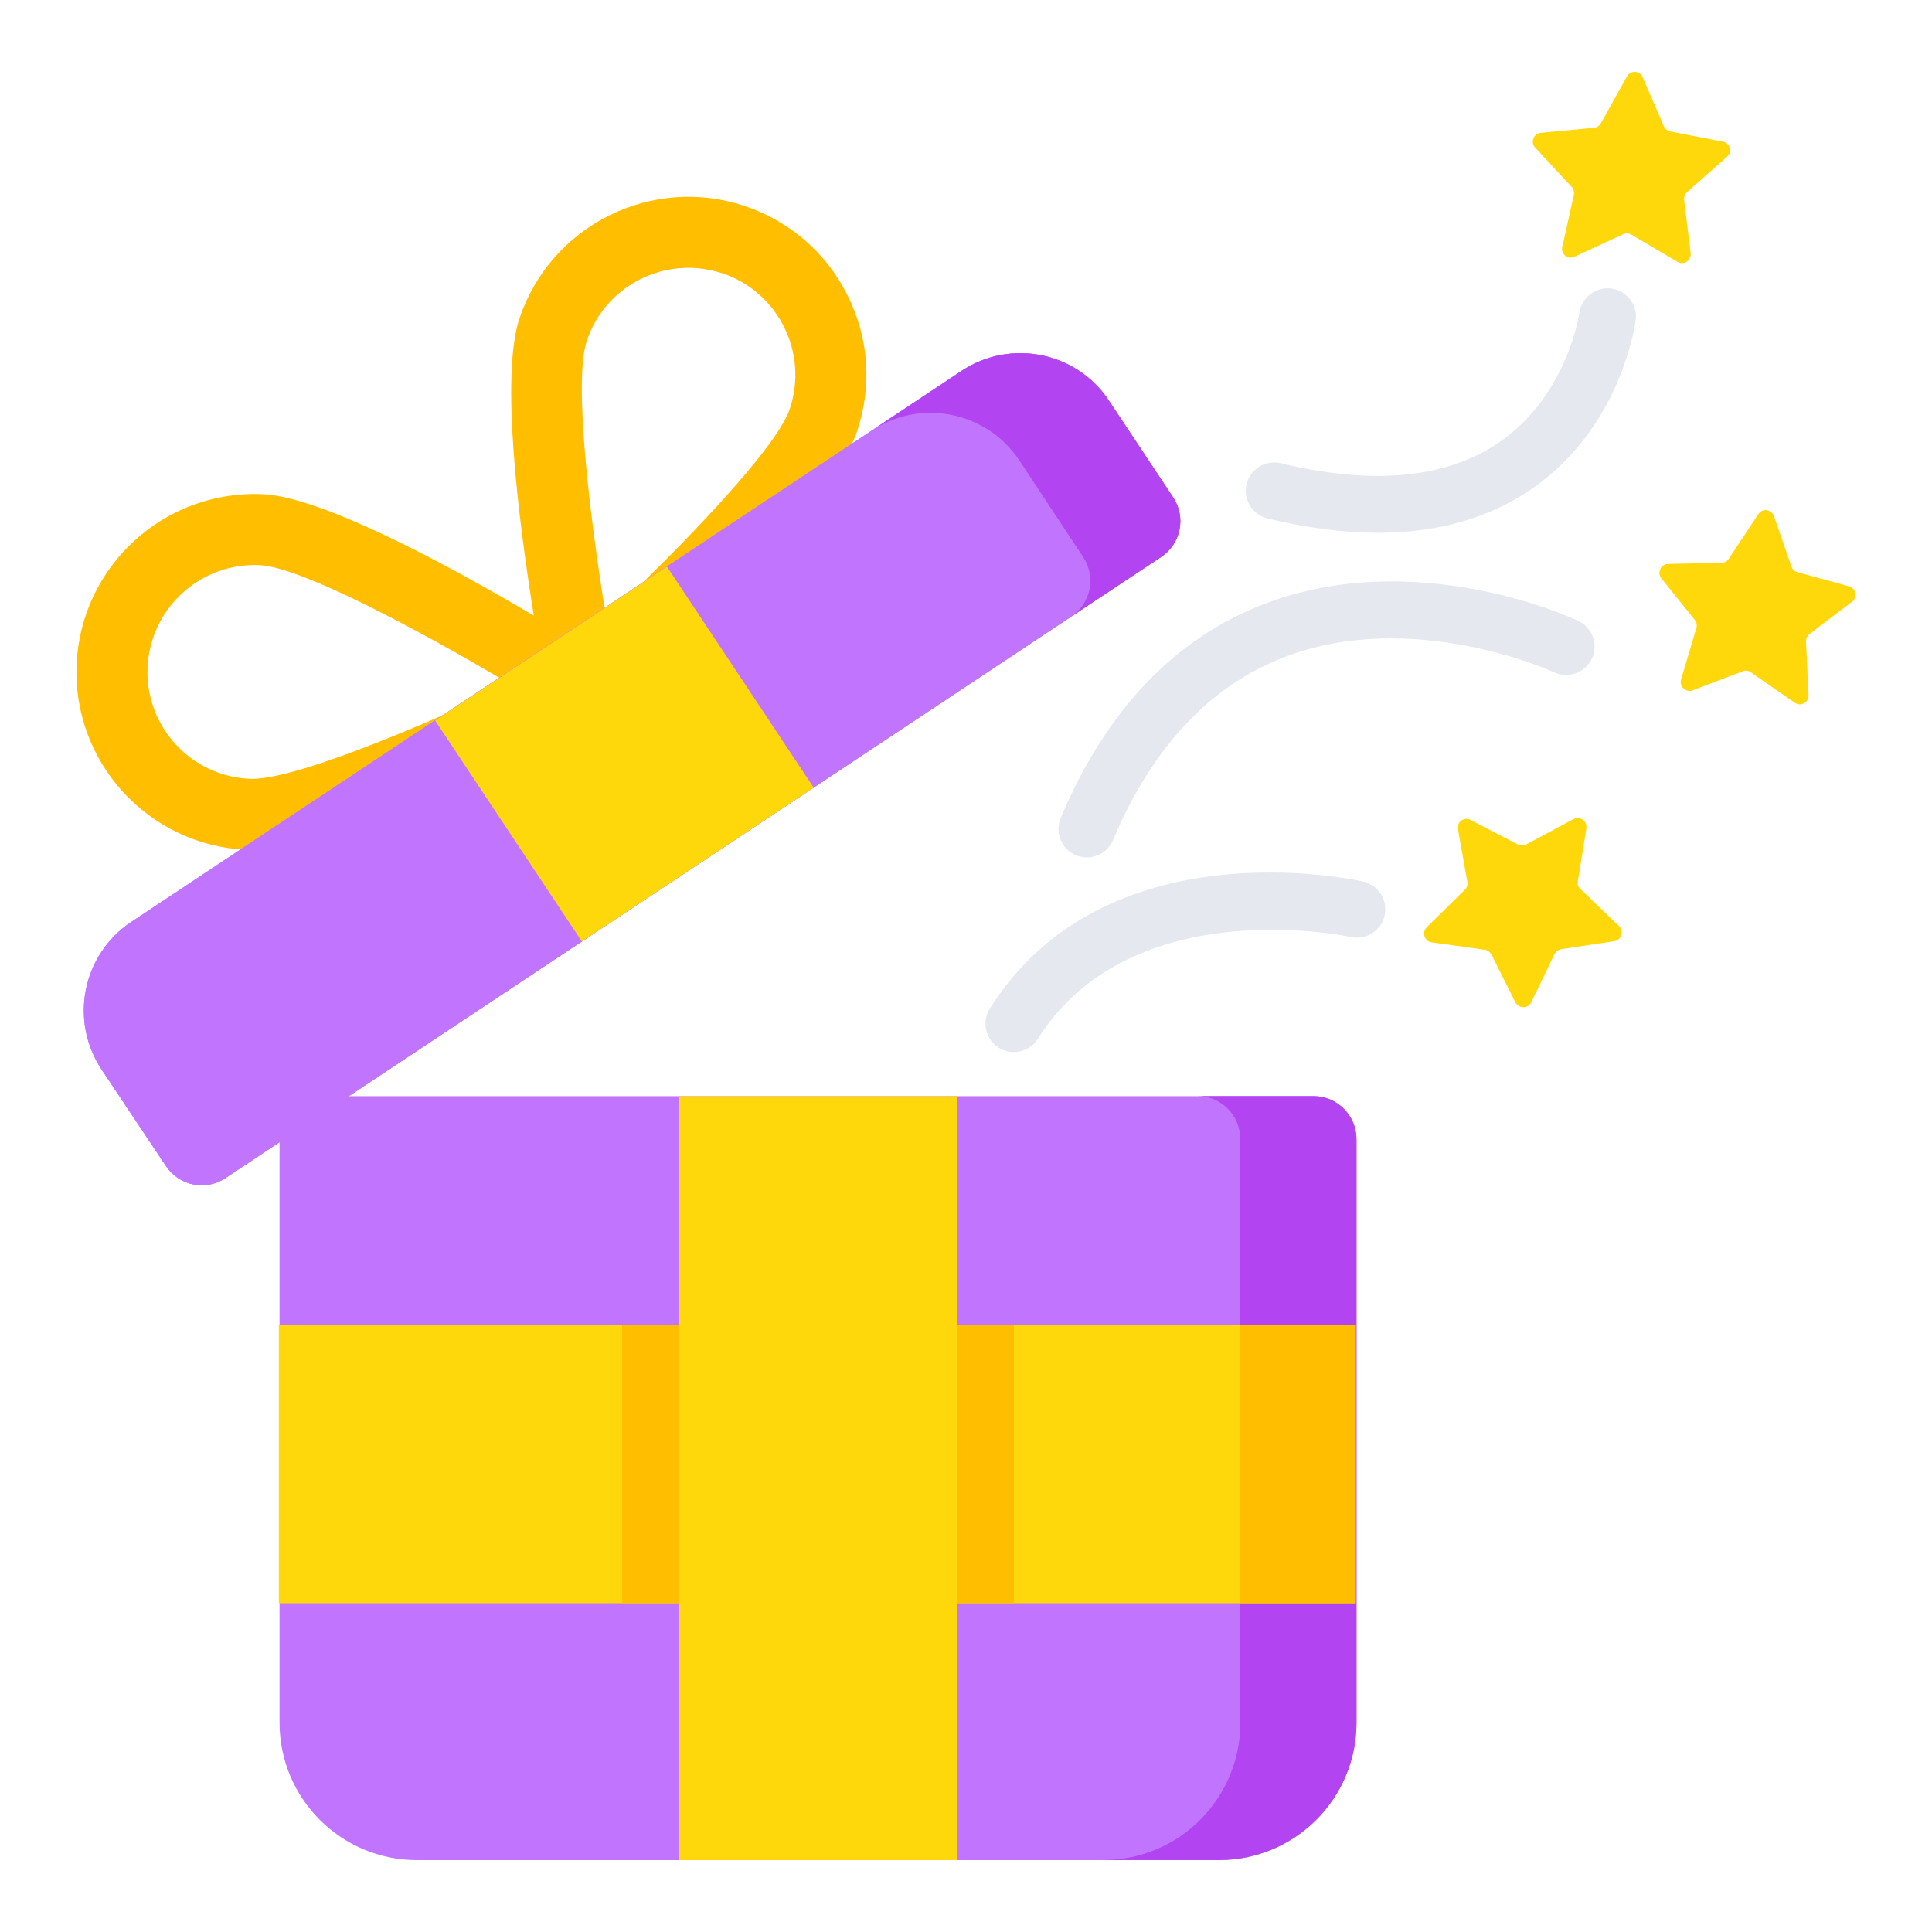
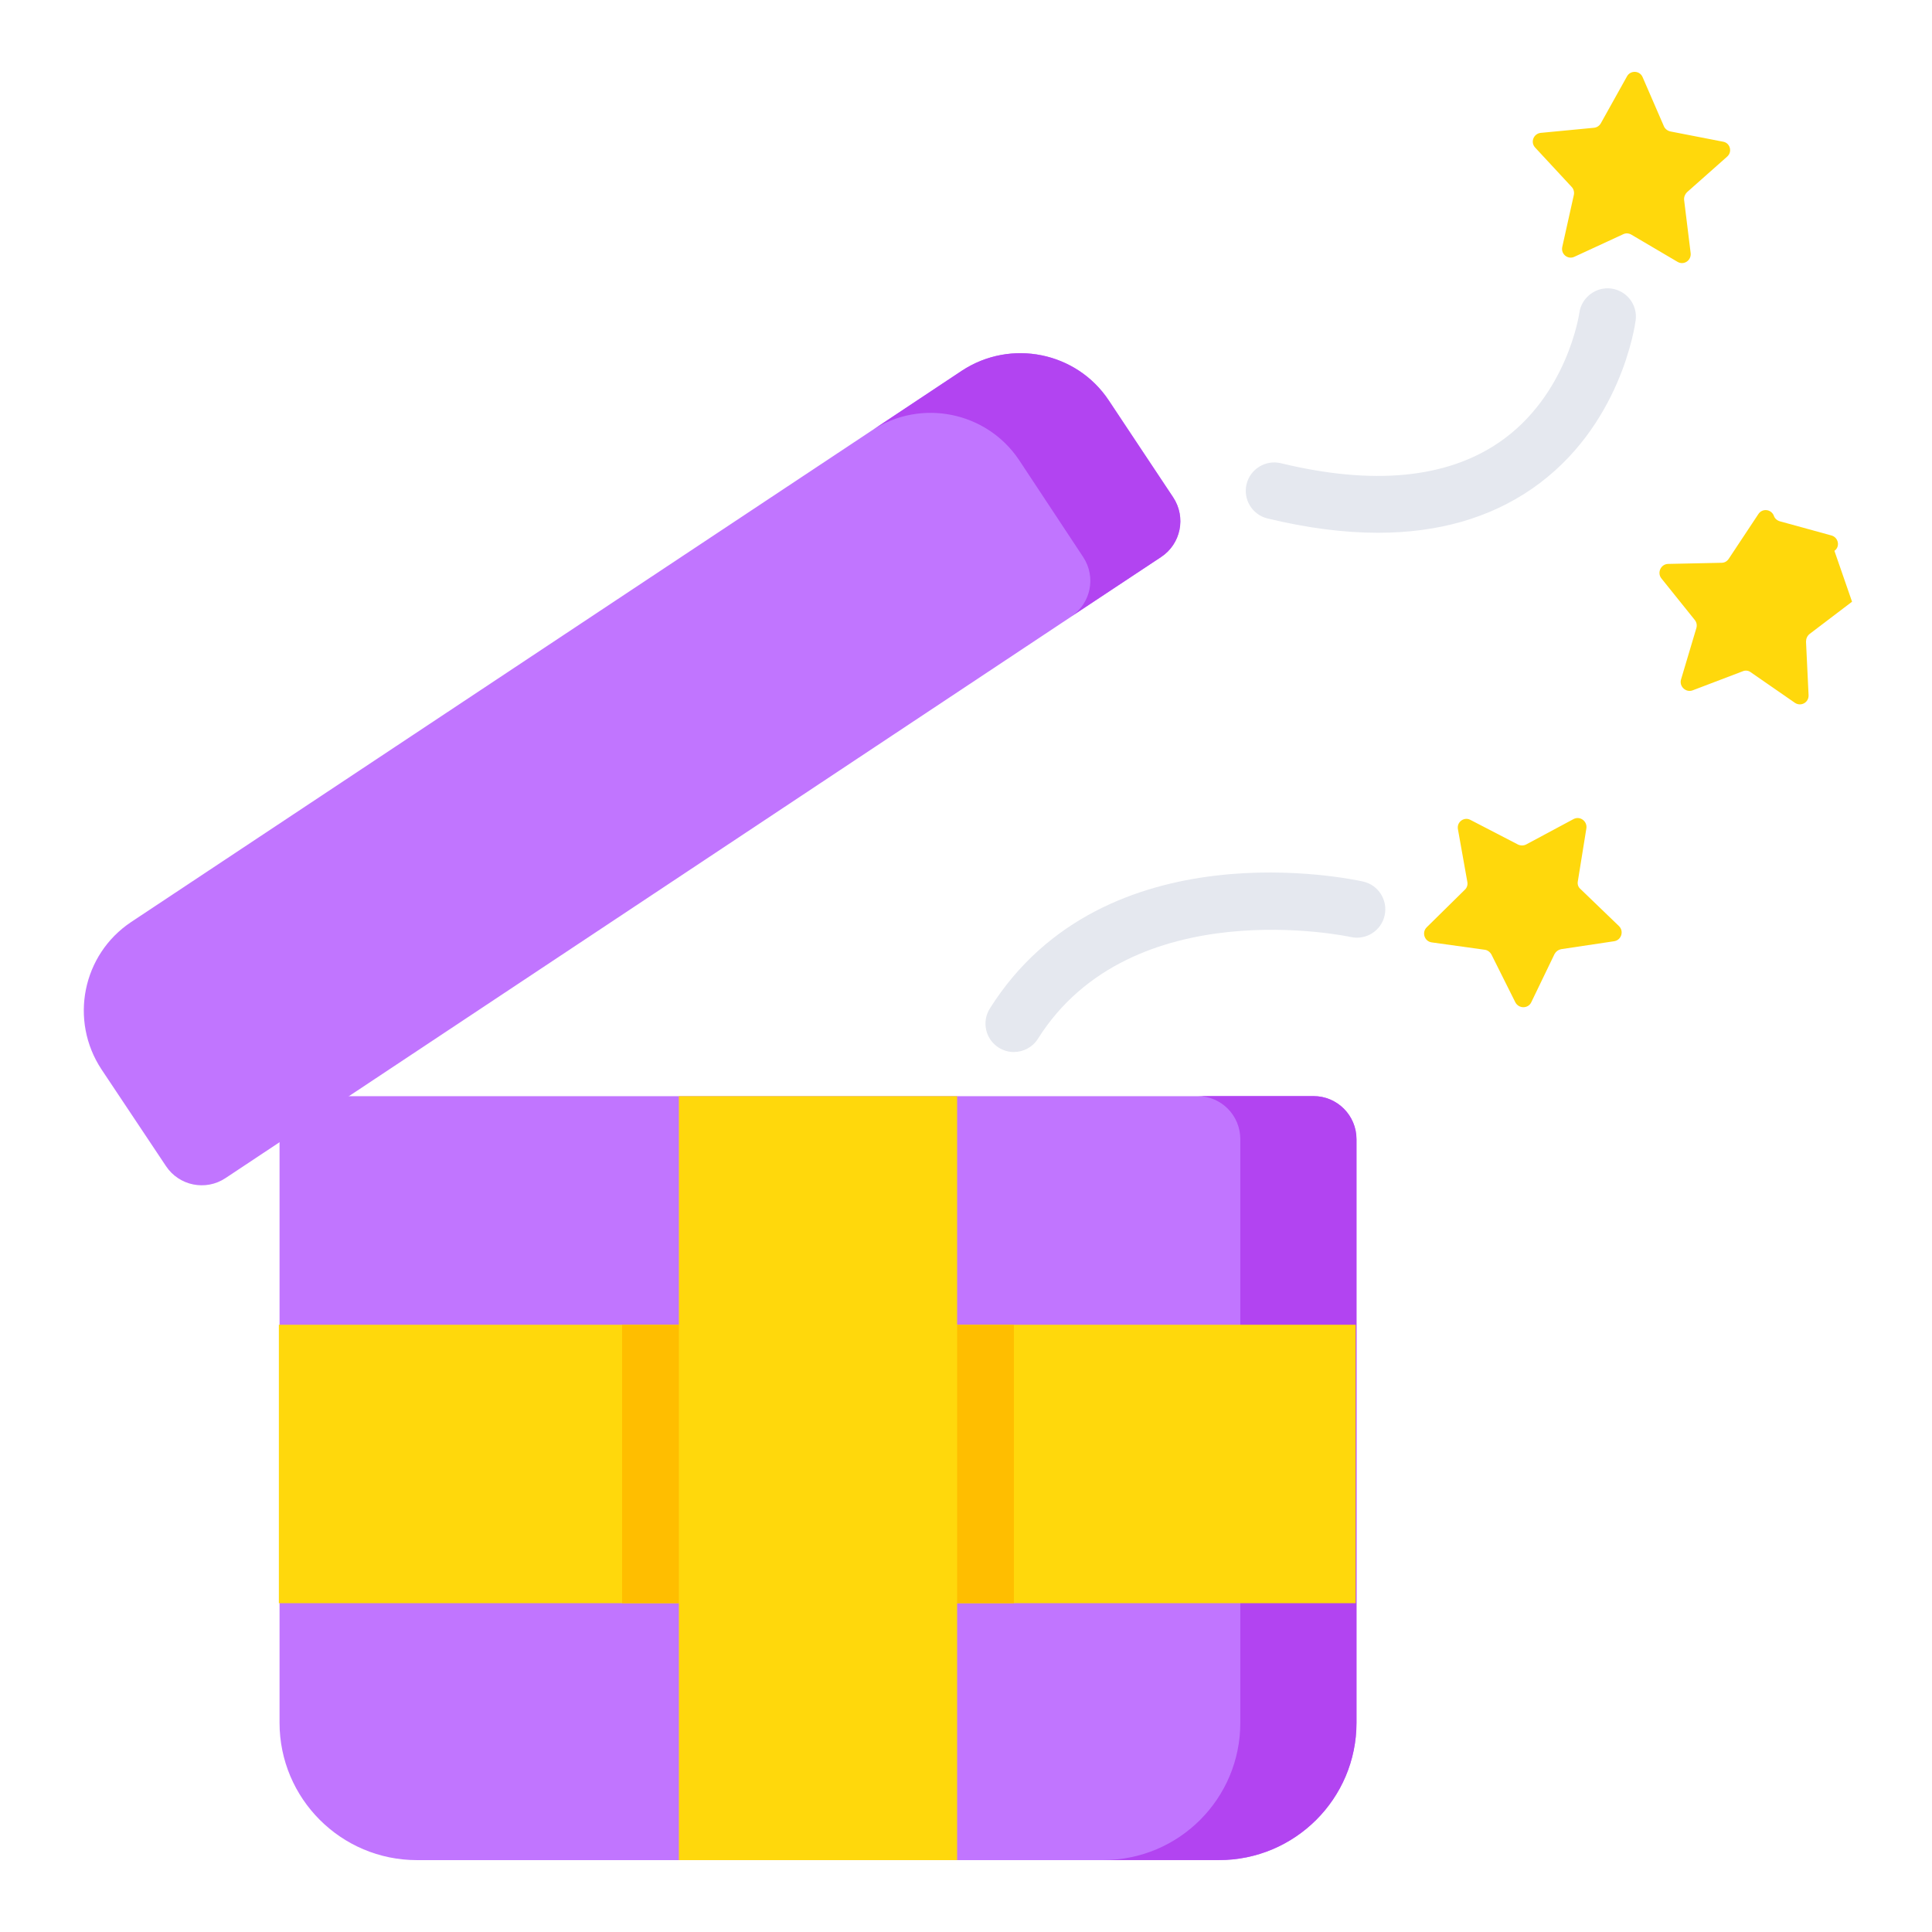
<svg xmlns="http://www.w3.org/2000/svg" id="Layer_1" enable-background="new 0 0 68 68" height="512" viewBox="0 0 68 68" width="512">
  <g>
    <g>
      <g>
        <g>
-           <path d="m29.84 10.414c-.739-1.497-2.027-2.62-3.613-3.157-3.271-1.108-6.83.663-7.938 3.934-.688 2.019-.033 7.146.498 10.476-2.911-1.722-7.408-4.17-9.526-4.272-3.456-.166-6.398 2.506-6.564 5.962-.166 3.446 2.506 6.387 5.962 6.554 2.947.142 10.904-3.791 12.474-4.576.206-.11.373-.262.492-.437.01-.009.011-.02.021-.029 1.8-1.626 7.627-7.052 8.514-9.673.537-1.586.428-3.283-.321-4.781zm-21.06 16.998c-2.078-.1-3.685-1.859-3.585-3.936.1-2.078 1.869-3.685 3.947-3.585 1.458.07 5.607 2.282 8.829 4.199-3.391 1.599-7.732 3.393-9.19 3.322zm19.016-13.012c-.467 1.379-3.733 4.766-6.46 7.348-.603-3.703-1.149-8.375-.683-9.754.549-1.636 2.119-2.642 3.757-2.563.339.016.677.083 1.022.189 1.97.665 3.029 2.809 2.363 4.779z" fill="#ffbe00" />
-         </g>
+           </g>
      </g>
    </g>
    <g>
      <g>
-         <path d="m40.866 19.604-32.93 21.862c-.694.461-1.631.273-2.093-.421l-2.272-3.408c-1.134-1.72-.675-4.039 1.045-5.185l29.239-19.404c1.72-1.133 4.039-.662 5.173 1.045l2.263 3.417c.46.695.27 1.632-.424 2.093z" fill="#c175ff" />
-       </g>
+         </g>
    </g>
    <g>
      <g>
        <path d="m40.866 19.604-32.93 21.862c-.694.461-1.631.273-2.093-.421l-2.272-3.408c-1.134-1.72-.675-4.039 1.045-5.185l29.239-19.404c1.72-1.133 4.039-.662 5.173 1.045l2.263 3.417c.46.695.27 1.632-.424 2.093z" fill="#c175ff" />
      </g>
    </g>
    <g>
      <g>
        <path d="m40.865 19.607-3.16 2.09c.69-.46.88-1.39.42-2.09l-2.26-3.42c-1.14-1.7-3.45-2.17-5.17-1.04l3.16-2.1c1.72-1.13 4.04-.66 5.17 1.05l2.27 3.41c.46.7.27 1.64-.43 2.1z" fill="#b244f1" />
      </g>
    </g>
    <g>
      <g>
        <path d="m46.231 38.582c.834 0 1.511.676 1.511 1.511v20.54c0 2.671-2.166 4.837-4.837 4.837h-28.229c-2.671 0-4.837-2.166-4.837-4.837v-20.54c0-.834.676-1.511 1.511-1.511z" fill="#c175ff" />
      </g>
    </g>
    <g>
      <g>
        <path d="m47.745 40.098v20.54c0 2.67-2.17 4.83-4.84 4.83h-4.08c2.67 0 4.83-2.16 4.83-4.83v-20.54c0-.84-.67-1.52-1.51-1.52h4.09c.83 0 1.51.68 1.51 1.52z" fill="#b244f1" />
      </g>
    </g>
    <g>
      <g>
-         <path d="m17.087 21.862h9.794v9.342h-9.794z" fill="#ffd80c" transform="matrix(.833 -.553 .553 .833 -11.009 16.595)" />
-       </g>
+         </g>
    </g>
    <g>
      <g>
        <path d="m9.815 46.627h37.9v9.8h-37.9z" fill="#ffd80c" />
      </g>
    </g>
    <g>
      <g>
        <g>
          <path d="m35.685 37.028c-.182 0-.367-.05-.532-.154-.468-.294-.608-.912-.313-1.379 4.05-6.431 12.769-4.55 13.139-4.467.538.122.875.656.755 1.194-.12.538-.653.878-1.194.757-.076-.017-7.714-1.647-11.008 3.581-.19.302-.515.467-.847.467z" fill="#e5e8ef" />
        </g>
      </g>
    </g>
    <g>
      <g>
        <g>
-           <path d="m38.254 30.178c-.129 0-.261-.025-.388-.079-.509-.215-.748-.801-.533-1.31 1.596-3.787 4.006-6.321 7.162-7.53 5.34-2.047 10.823.484 11.054.592.499.235.712.83.479 1.329-.234.499-.828.715-1.33.481-.049-.023-4.968-2.275-9.501-.529-2.621 1.009-4.646 3.174-6.021 6.434-.161.382-.532.612-.922.612z" fill="#e5e8ef" />
-         </g>
+           </g>
      </g>
    </g>
    <g>
      <g>
        <g>
          <path d="m48.5 18.752c-1.201 0-2.499-.168-3.888-.504-.537-.13-.867-.67-.737-1.207.13-.537.672-.865 1.208-.737 3.237.783 5.82.537 7.677-.731 2.406-1.643 2.823-4.53 2.827-4.558.074-.546.583-.929 1.122-.859.546.072.932.57.861 1.116-.02.153-.516 3.772-3.656 5.935-1.495 1.029-3.306 1.545-5.413 1.545z" fill="#e5e8ef" />
        </g>
      </g>
    </g>
    <g>
      <g>
        <path d="m56.985 32.598c.18.18.08.49-.17.53l-1.87.28c-.1.021-.18.08-.23.17l-.82 1.7c-.11.23-.44.23-.56 0l-.84-1.68c-.05-.09-.14-.16-.24-.17l-1.87-.26c-.25-.04-.35-.35-.17-.53l1.34-1.32c.08-.07.11-.18.09-.28l-.33-1.85c-.05-.26.22-.45.44-.33l1.68.87c.09.04.2.04.29-.01l1.66-.89c.23-.12.49.08.45.33l-.3 1.86c-.02.1.01.2.09.27z" fill="#ffd80c" />
      </g>
    </g>
    <g>
      <g>
        <path d="m59.045 9.217-1.63-.96c-.09-.05-.19-.06-.29-.01l-1.71.79c-.23.11-.48-.09-.43-.34l.41-1.84c.02-.1-.01-.21-.08-.28l-1.28-1.38c-.18-.19-.06-.49.19-.52l1.88-.18c.1-.01.19-.07.24-.16l.92-1.65c.12-.22.45-.21.55.03l.75 1.73c.04.09.13.16.23.18l1.85.36c.25.04.34.36.14.53l-1.41 1.25c-.07.07-.11.17-.1.27l.23 1.87c.03.26-.24.44-.46.31z" fill="#ffd80c" />
      </g>
    </g>
    <g>
      <g>
-         <path d="m65.186 21.178-1.5 1.14c-.08.07-.12.16-.12.27l.09 1.88c.01.26-.27.41-.48.27l-1.56-1.08c-.08-.06-.19-.07-.28-.03l-1.76.67c-.24.09-.48-.14-.41-.38l.54-1.81c.03-.1.01-.2-.05-.28l-1.18-1.47c-.16-.2-.02-.5.23-.51l1.89-.04c.1 0 .19-.05.25-.14l1.04-1.57c.14-.22.46-.18.55.06l.62 1.79c.03.09.11.16.21.19l1.82.5c.24.07.31.39.1.54z" fill="#ffd80c" />
+         <path d="m65.186 21.178-1.5 1.14c-.08.07-.12.16-.12.27l.09 1.88c.01.26-.27.41-.48.27l-1.56-1.08c-.08-.06-.19-.07-.28-.03l-1.76.67c-.24.09-.48-.14-.41-.38l.54-1.81c.03-.1.01-.2-.05-.28l-1.18-1.47c-.16-.2-.02-.5.23-.51l1.89-.04c.1 0 .19-.05.25-.14l1.04-1.57c.14-.22.46-.18.55.06c.03.09.11.16.21.19l1.82.5c.24.07.31.39.1.54z" fill="#ffd80c" />
      </g>
    </g>
    <g>
      <g>
        <path d="m21.896 46.627h13.79v9.8h-13.79z" fill="#ffbe00" />
      </g>
    </g>
    <g>
      <g>
        <path d="m23.894 38.582h9.794v26.888h-9.794z" fill="#ffd80c" />
      </g>
    </g>
    <g>
      <g>
-         <path d="m43.656 46.627h4.06v9.8h-4.06z" fill="#ffbe00" />
-       </g>
+         </g>
    </g>
  </g>
</svg>